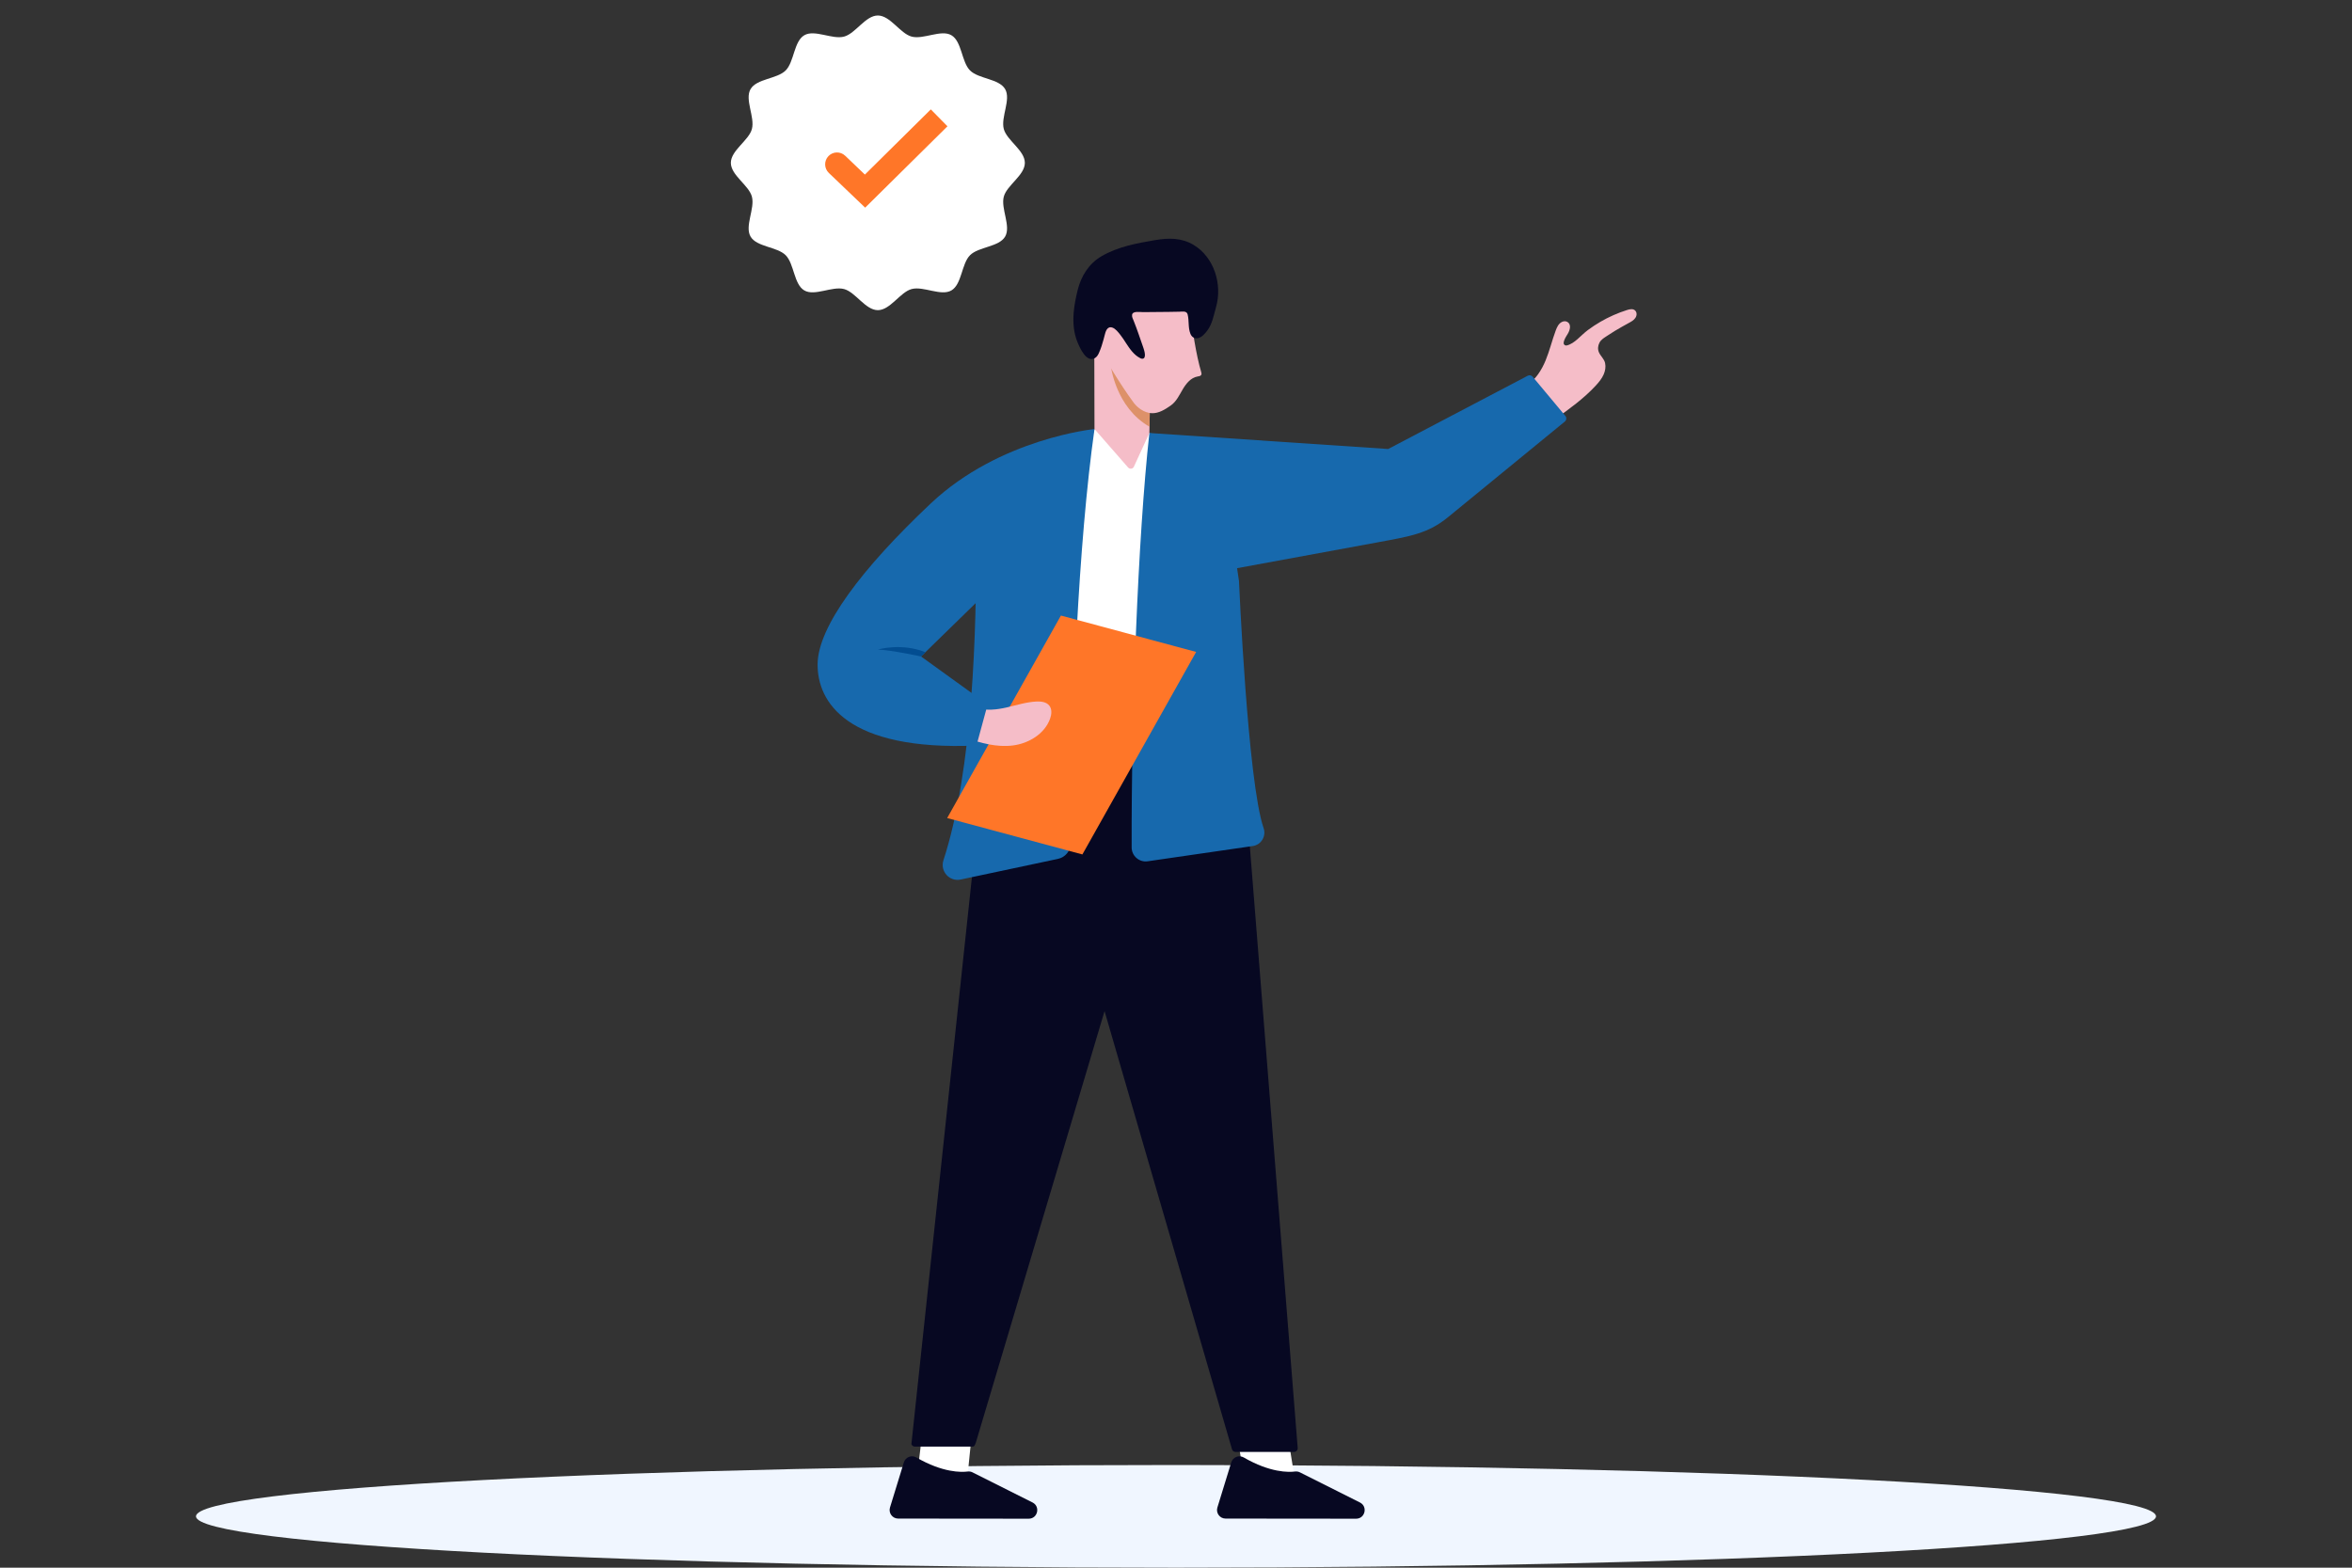
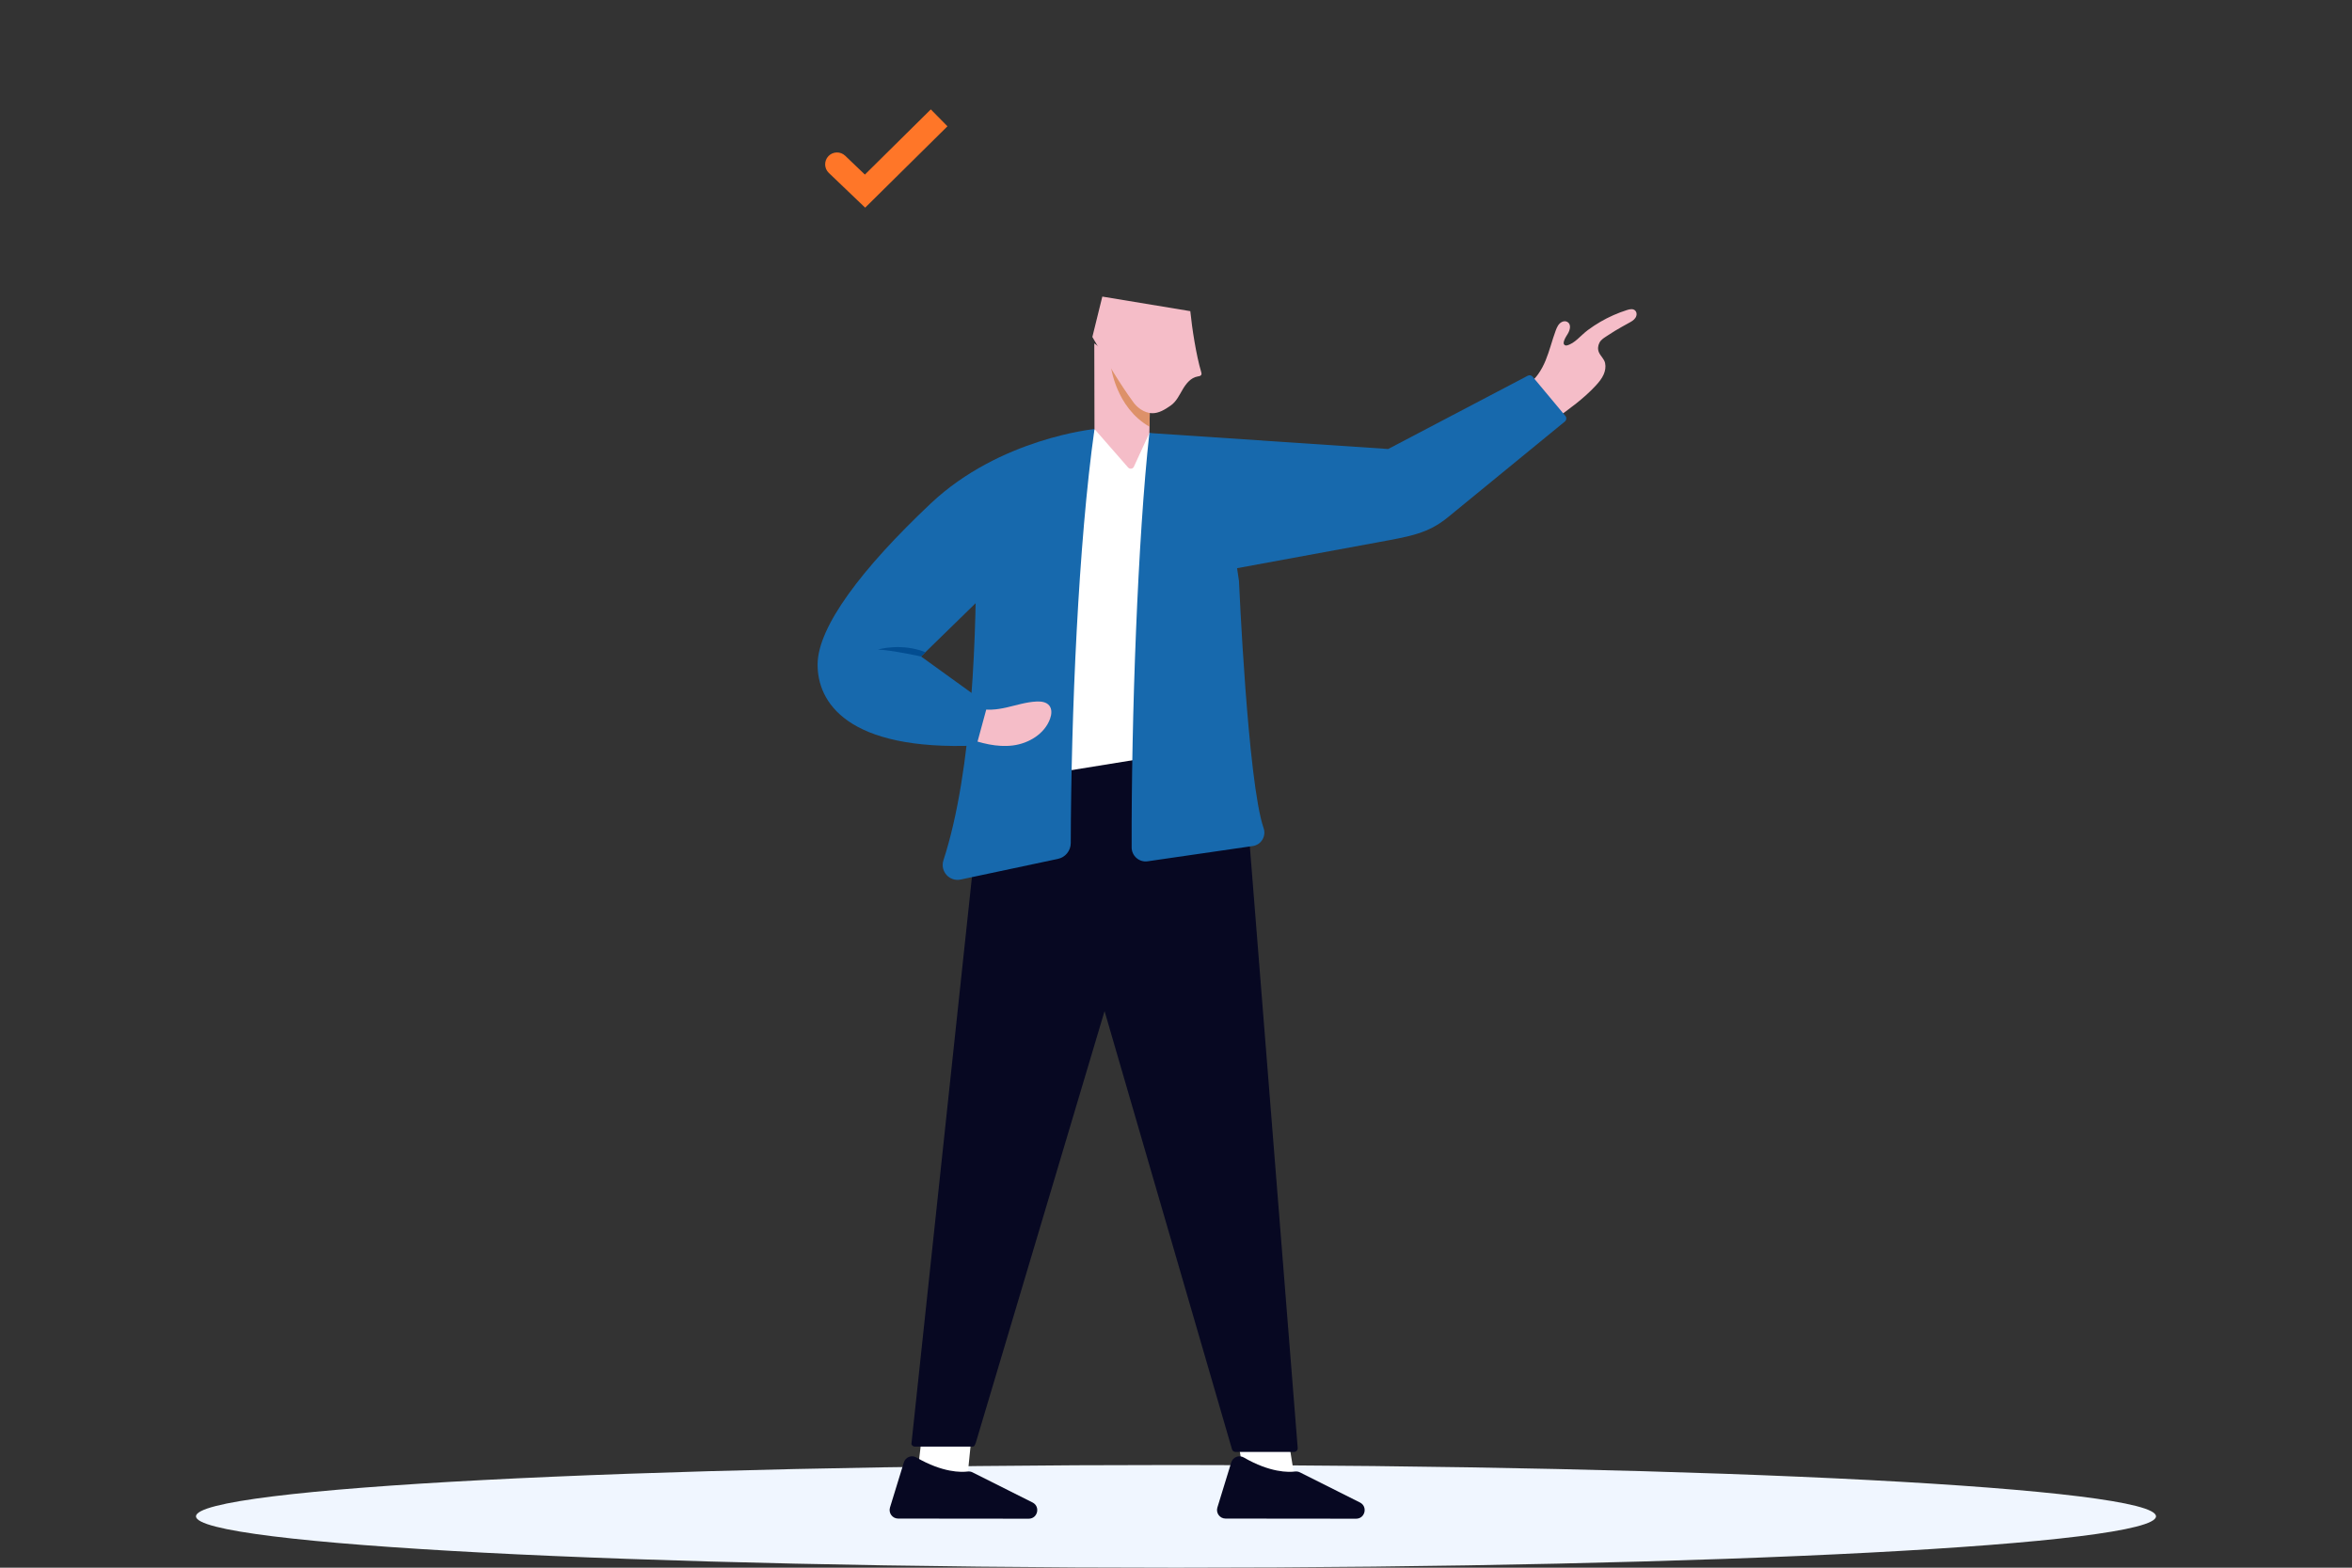
<svg xmlns="http://www.w3.org/2000/svg" width="240" height="160" viewBox="0 0 240 160" fill="none">
  <rect x="0" y="0" width="240" height="160" fill="#333333" stroke="none" />
  <path d="M120 159.999C175.228 159.999 220 157.653 220 154.759C220 151.865 175.228 149.52 120 149.52C64.772 149.52 20 151.865 20 154.759C20 157.653 64.772 159.999 120 159.999Z" fill="#F0F6FF" />
  <g clip-path="url(#clip0_24678_18121)">
    <path d="M126.958 150.893H132.112L131.312 145.914L126.212 146.306L126.958 150.893Z" fill="white" />
    <path d="M138.767 153.343L132.646 150.271C132.492 150.194 132.321 150.163 132.151 150.185C131.51 150.266 129.622 150.318 126.917 148.752C126.429 148.47 125.806 148.709 125.64 149.249L124.224 153.855C124.051 154.417 124.47 154.988 125.058 154.988L138.375 155.001C139.297 155.002 139.592 153.757 138.767 153.343Z" fill="#070822" />
    <path d="M93.549 150.893H98.703L99.205 145.914L94.104 146.306L93.549 150.893Z" fill="white" />
    <path d="M105.359 153.343L99.237 150.271C99.084 150.194 98.912 150.163 98.743 150.185C98.102 150.266 96.214 150.318 93.509 148.752C93.021 148.47 92.398 148.709 92.232 149.249L90.816 153.855C90.643 154.417 91.062 154.988 91.65 154.988L104.967 155.001C105.889 155.002 106.183 153.757 105.359 153.343Z" fill="#070822" />
    <path d="M93.354 147.643H99.211C99.44 147.643 99.446 147.544 99.582 147.213L112.71 103.194L125.703 147.877C125.735 148.057 125.89 148.187 126.072 148.187H132.046C132.252 148.187 132.419 148.022 132.421 147.816L127.112 81.069C127.447 77.129 123.93 73.96 120.057 74.713C112.87 76.112 105.877 77.252 100.476 77.343L93 147.389C93.052 147.541 93.194 147.643 93.354 147.643Z" fill="#070822" />
    <path d="M111.683 43.789L107.379 58.42L106.674 79.03L121.241 76.674L118.213 46.708L117.285 44.195L111.683 43.789Z" fill="white" />
    <path d="M111.682 43.789C110.031 55.498 109.298 72.965 109.26 86.046C109.258 86.824 108.716 87.497 107.955 87.658L98.027 89.766C96.88 90.01 95.906 88.917 96.27 87.8C99.281 78.546 99.658 64.294 99.603 54.947L111.682 43.789Z" fill="#1769AD" />
    <path d="M127.834 86.347L117.109 87.904C116.249 88.029 115.477 87.362 115.475 86.49C115.435 73.274 116.1 54.906 117.284 44.191C117.284 44.191 124.598 45.369 126.426 59.293C126.431 59.325 127.311 79.818 128.94 84.522C129.226 85.344 128.694 86.222 127.834 86.347Z" fill="#1769AD" />
    <path d="M158.7 42.766C160.152 41.724 161.615 40.672 162.829 39.359C163.148 39.013 163.453 38.644 163.641 38.213C163.799 37.853 163.87 37.441 163.785 37.053C163.692 36.633 163.344 36.366 163.166 35.983C163.015 35.658 163.047 35.295 163.207 34.981C163.384 34.633 163.722 34.459 164.041 34.245C164.515 33.929 165.001 33.632 165.498 33.355C165.793 33.19 166.089 33.029 166.383 32.863C166.639 32.719 166.886 32.529 166.973 32.238C167.029 32.052 166.999 31.843 166.863 31.703C166.649 31.481 166.311 31.551 166.03 31.639C165.089 31.935 164.152 32.351 163.303 32.845C162.868 33.098 162.447 33.375 162.043 33.675C161.652 33.965 161.33 34.298 160.966 34.616C160.644 34.898 160.279 35.166 159.859 35.26C159.7 35.295 159.547 35.167 159.557 35.004C159.576 34.689 159.789 34.372 159.965 34.089C160.206 33.702 160.359 33.117 159.952 32.865C159.772 32.754 159.545 32.767 159.359 32.867C159.025 33.046 158.874 33.394 158.748 33.731C158.373 34.736 158.126 35.788 157.717 36.781C157.308 37.773 156.709 38.729 155.807 39.307C156.639 40.529 157.622 41.756 158.7 42.766Z" fill="#F5BDC8" />
    <path d="M159.73 42.448L156.388 38.443C156.266 38.299 156.061 38.259 155.894 38.347L141.65 45.826L117.284 44.192L123.959 58.408L140.571 55.352C143.956 54.728 145.727 54.446 147.754 52.786L159.678 43.023C159.853 42.88 159.877 42.62 159.73 42.448Z" fill="#1769AD" />
-     <path d="M110.449 87.205L122.055 66.538L108.257 62.824L96.65 83.491L110.449 87.205Z" fill="#FF7628" />
    <path d="M107.076 72.019C106.782 71.642 106.243 71.575 105.766 71.598C104.732 71.646 103.733 71.972 102.723 72.202C101.713 72.431 100.637 72.563 99.655 72.231L98.549 75.293C100.09 75.85 101.727 76.288 103.352 76.083C104.977 75.877 106.592 74.902 107.15 73.358C107.308 72.919 107.364 72.387 107.076 72.019Z" fill="#F5BDC8" />
    <path d="M111.683 43.789C111.683 43.789 102.029 44.732 94.981 51.378C87.933 58.024 83.463 63.957 83.429 67.781C83.395 71.605 86.355 76.653 99.639 76.092L100.777 71.903L93.983 66.999L106.018 55.255L111.683 43.789Z" fill="#1769AD" />
    <path d="M93.983 67C93.983 67 90.991 66.353 89.577 66.292C89.577 66.292 91.981 65.579 94.429 66.565L93.983 67Z" fill="#024D91" />
    <path d="M111.662 35.047L111.682 43.786L115.099 47.697C115.25 47.89 115.544 47.88 115.682 47.678L117.284 44.192L117.298 43.552L117.306 43.103L117.367 39.454L117.373 39.089L111.662 35.047Z" fill="#F5BDC8" />
    <path d="M113.351 37.34C113.351 37.34 113.821 41.563 117.298 43.553L117.306 43.103L117.368 39.454L113.351 37.34Z" fill="#DD9169" />
    <path d="M121.46 31.756C121.633 33.492 122.065 36.287 122.568 37.957C122.597 38.052 122.626 38.158 122.583 38.248C122.518 38.383 122.34 38.402 122.194 38.428C121.515 38.545 121.032 39.147 120.683 39.742C120.333 40.338 120.026 40.997 119.46 41.39C118.893 41.784 118.245 42.199 117.528 42.173C116.76 42.145 115.974 41.576 115.571 40.943C114.389 39.336 112.965 36.983 111.465 34.391L112.481 30.27L121.46 31.756Z" fill="#F5BDC8" />
-     <path d="M109.968 29.593C110.324 28.171 111.116 26.895 112.402 26.149C114.08 25.175 116.003 24.82 117.893 24.503C119.258 24.274 120.562 24.256 121.792 24.995C123.91 26.268 124.744 29.043 124.084 31.351C123.851 32.163 123.709 33.056 123.187 33.745C122.944 34.064 122.629 34.443 122.212 34.517C121.861 34.58 121.593 34.377 121.469 34.061C121.219 33.423 121.351 32.742 121.186 32.085C121.09 31.704 120.636 31.807 120.336 31.813C119.438 31.826 118.997 31.842 118.101 31.842C117.612 31.845 117.124 31.849 116.634 31.856C116.347 31.859 115.586 31.712 115.519 32.125C115.484 32.345 115.608 32.56 115.687 32.757C116.053 33.663 116.353 34.603 116.68 35.525C116.763 35.758 117.036 36.638 116.537 36.612C116.467 36.608 116.4 36.578 116.337 36.545C115.705 36.227 115.273 35.592 114.898 35.014C114.71 34.723 114.523 34.427 114.305 34.155C114.111 33.91 113.826 33.545 113.518 33.438C112.963 33.248 112.81 33.849 112.709 34.256C112.677 34.382 112.646 34.507 112.612 34.631C112.486 35.101 112.342 35.552 112.143 36.006C112.054 36.212 111.935 36.415 111.744 36.534C110.869 37.084 110.177 35.484 109.94 34.901C109.559 33.969 109.48 32.95 109.556 31.954C109.617 31.163 109.777 30.366 109.968 29.593Z" fill="#070822" />
-     <path d="M104.576 16.619C104.576 17.889 102.74 18.9 102.428 20.071C102.105 21.283 103.181 23.078 102.568 24.139C101.947 25.215 99.854 25.174 98.982 26.048C98.111 26.921 98.152 29.02 97.078 29.643C96.019 30.257 94.23 29.178 93.021 29.502C91.852 29.815 90.844 31.655 89.577 31.655C88.31 31.655 87.301 29.815 86.132 29.502C84.923 29.178 83.134 30.257 82.075 29.643C81.001 29.02 81.043 26.921 80.171 26.047C79.3 25.174 77.206 25.215 76.585 24.139C75.972 23.078 77.048 21.283 76.725 20.071C76.413 18.9 74.577 17.889 74.577 16.619C74.577 15.349 76.413 14.337 76.725 13.166C77.048 11.954 75.972 10.16 76.585 9.099C77.206 8.022 79.3 8.063 80.171 7.19C81.043 6.316 81.002 4.218 82.075 3.595C83.134 2.981 84.924 4.059 86.132 3.735C87.301 3.422 88.31 1.582 89.577 1.582C90.844 1.582 91.852 3.422 93.021 3.735C94.23 4.059 96.019 2.981 97.078 3.595C98.152 4.218 98.111 6.316 98.982 7.19C99.854 8.063 101.947 8.022 102.568 9.099C103.181 10.16 102.105 11.954 102.428 13.166C102.74 14.337 104.576 15.349 104.576 16.619Z" fill="white" />
    <path d="M94.981 11.164L88.254 17.817L86.243 15.895C85.76 15.433 84.994 15.451 84.533 15.935C84.072 16.42 84.091 17.187 84.574 17.649L88.282 21.194L96.679 12.89L94.981 11.164Z" fill="#FF7628" />
  </g>
  <defs>
    <clipPath id="clip0_24678_18121">
      <rect width="94" height="155" fill="white" transform="translate(73)" />
    </clipPath>
  </defs>
</svg>